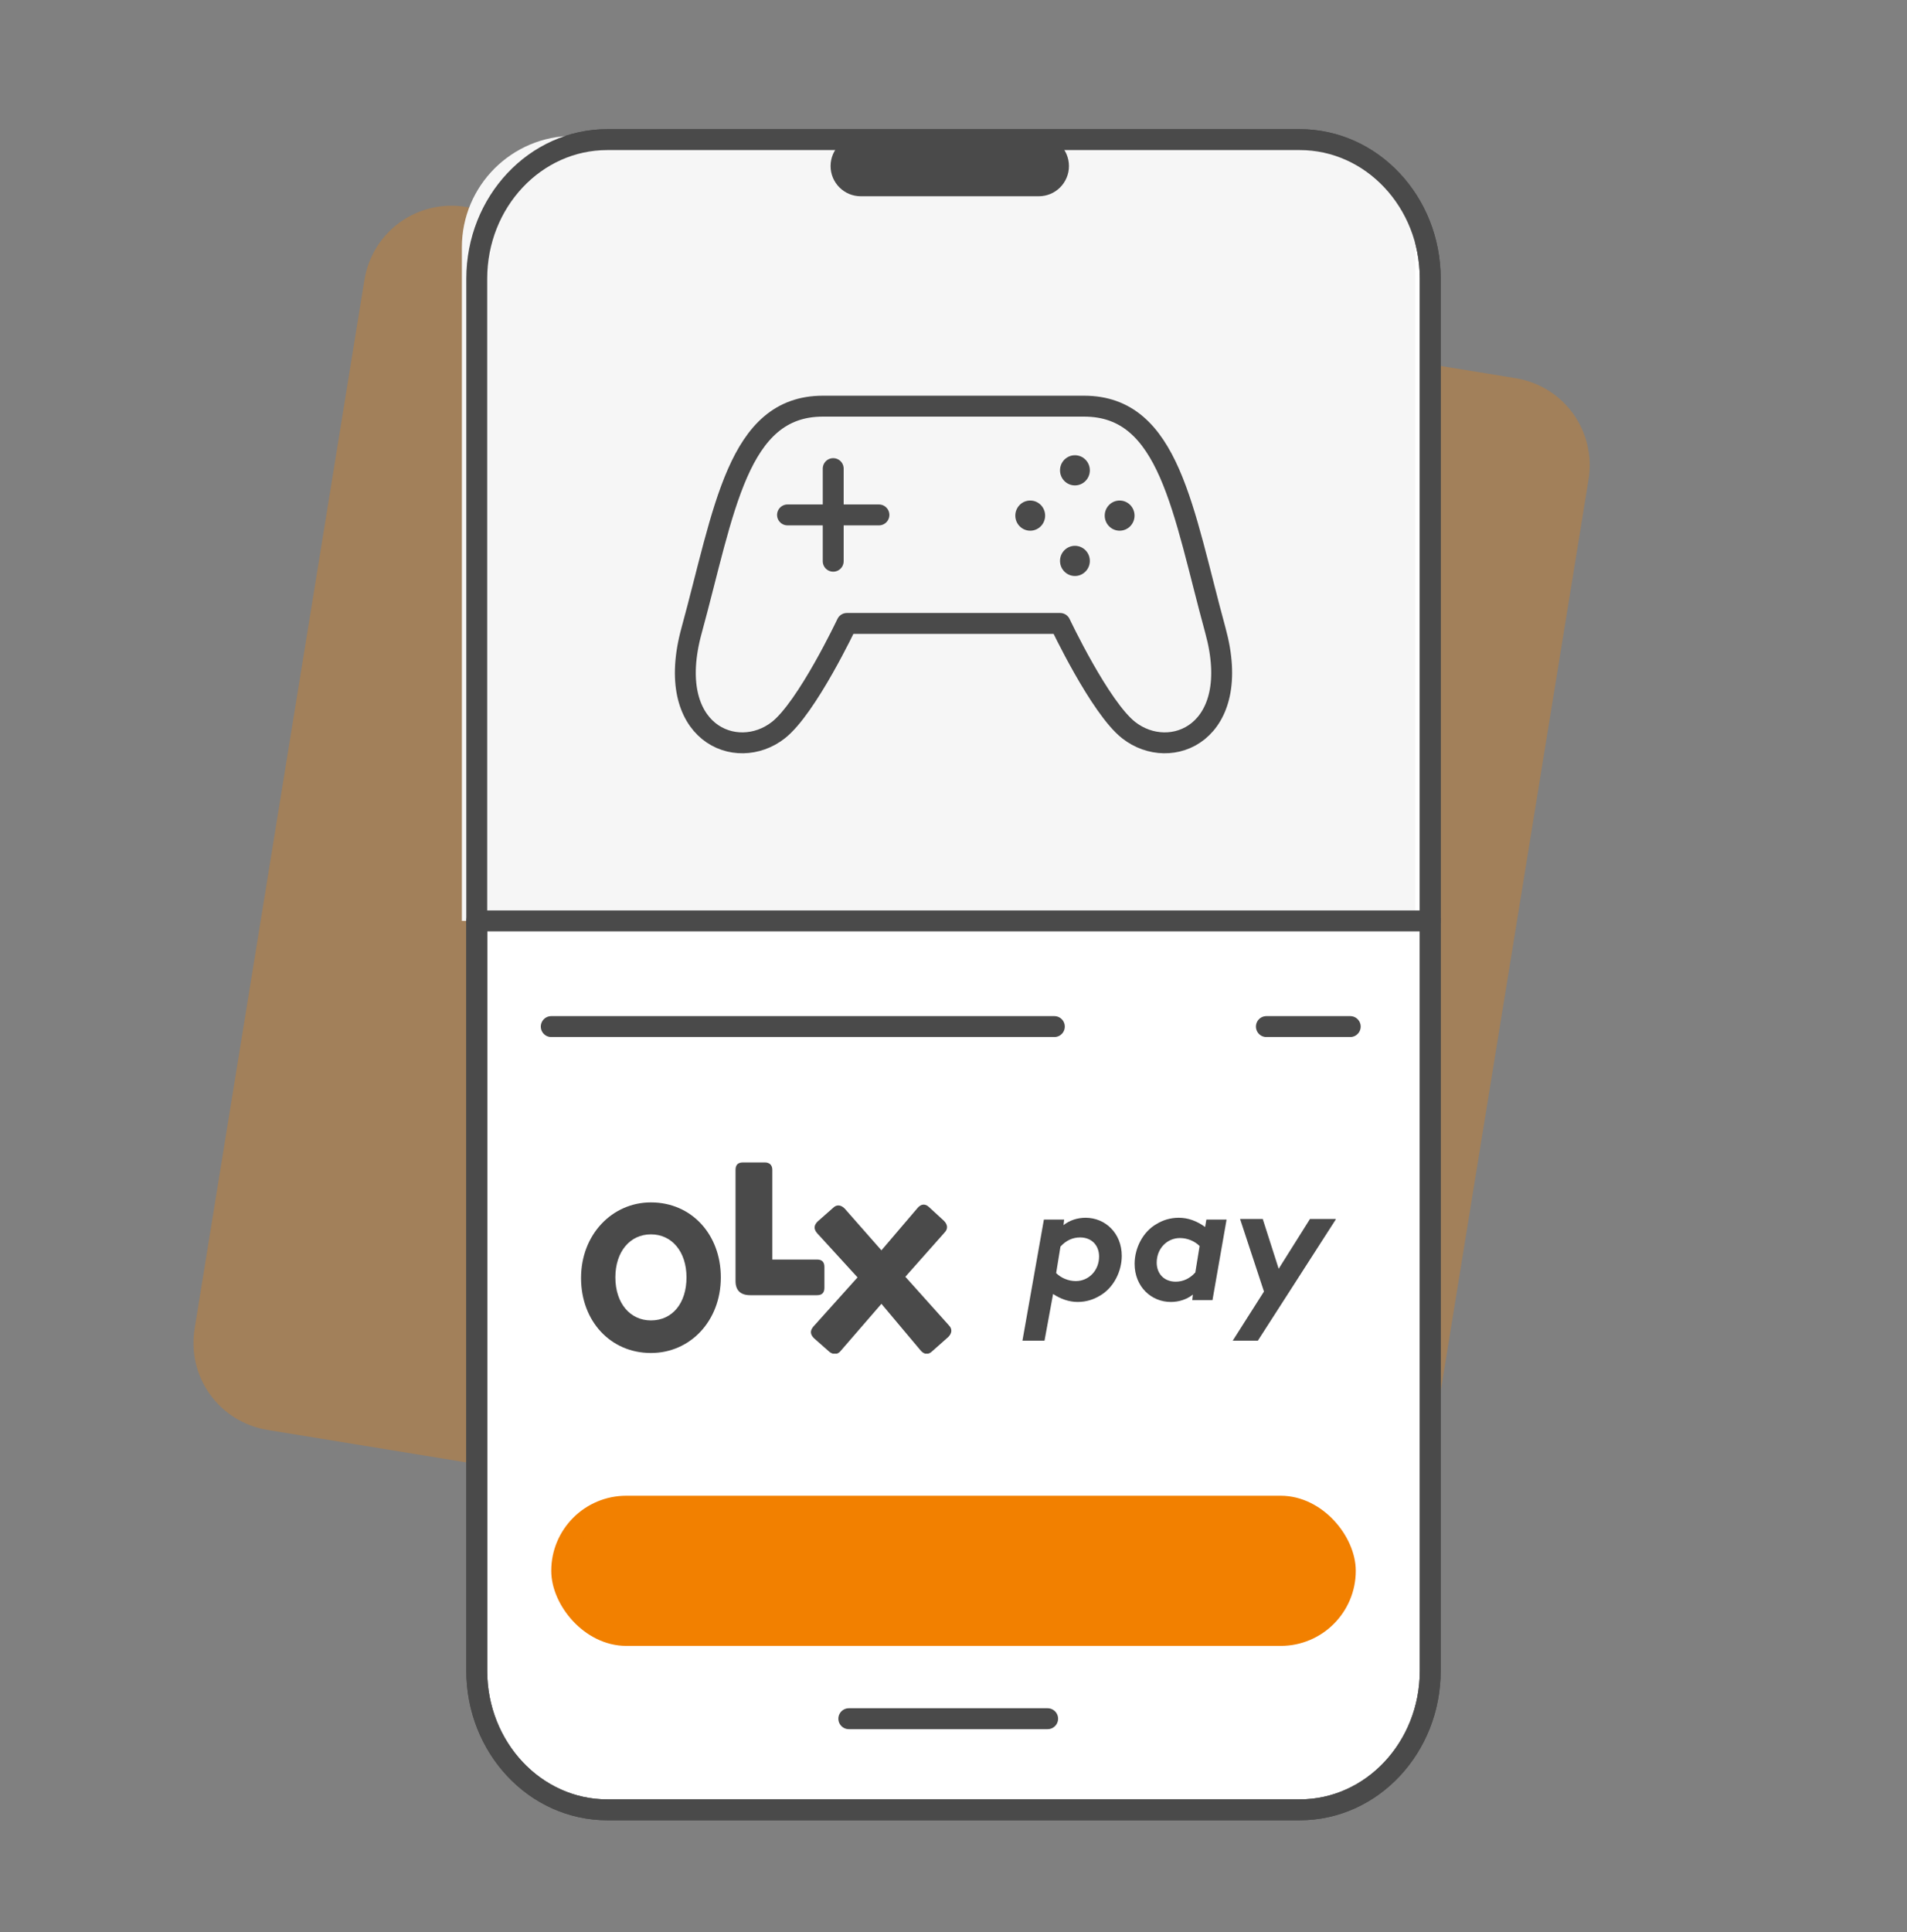
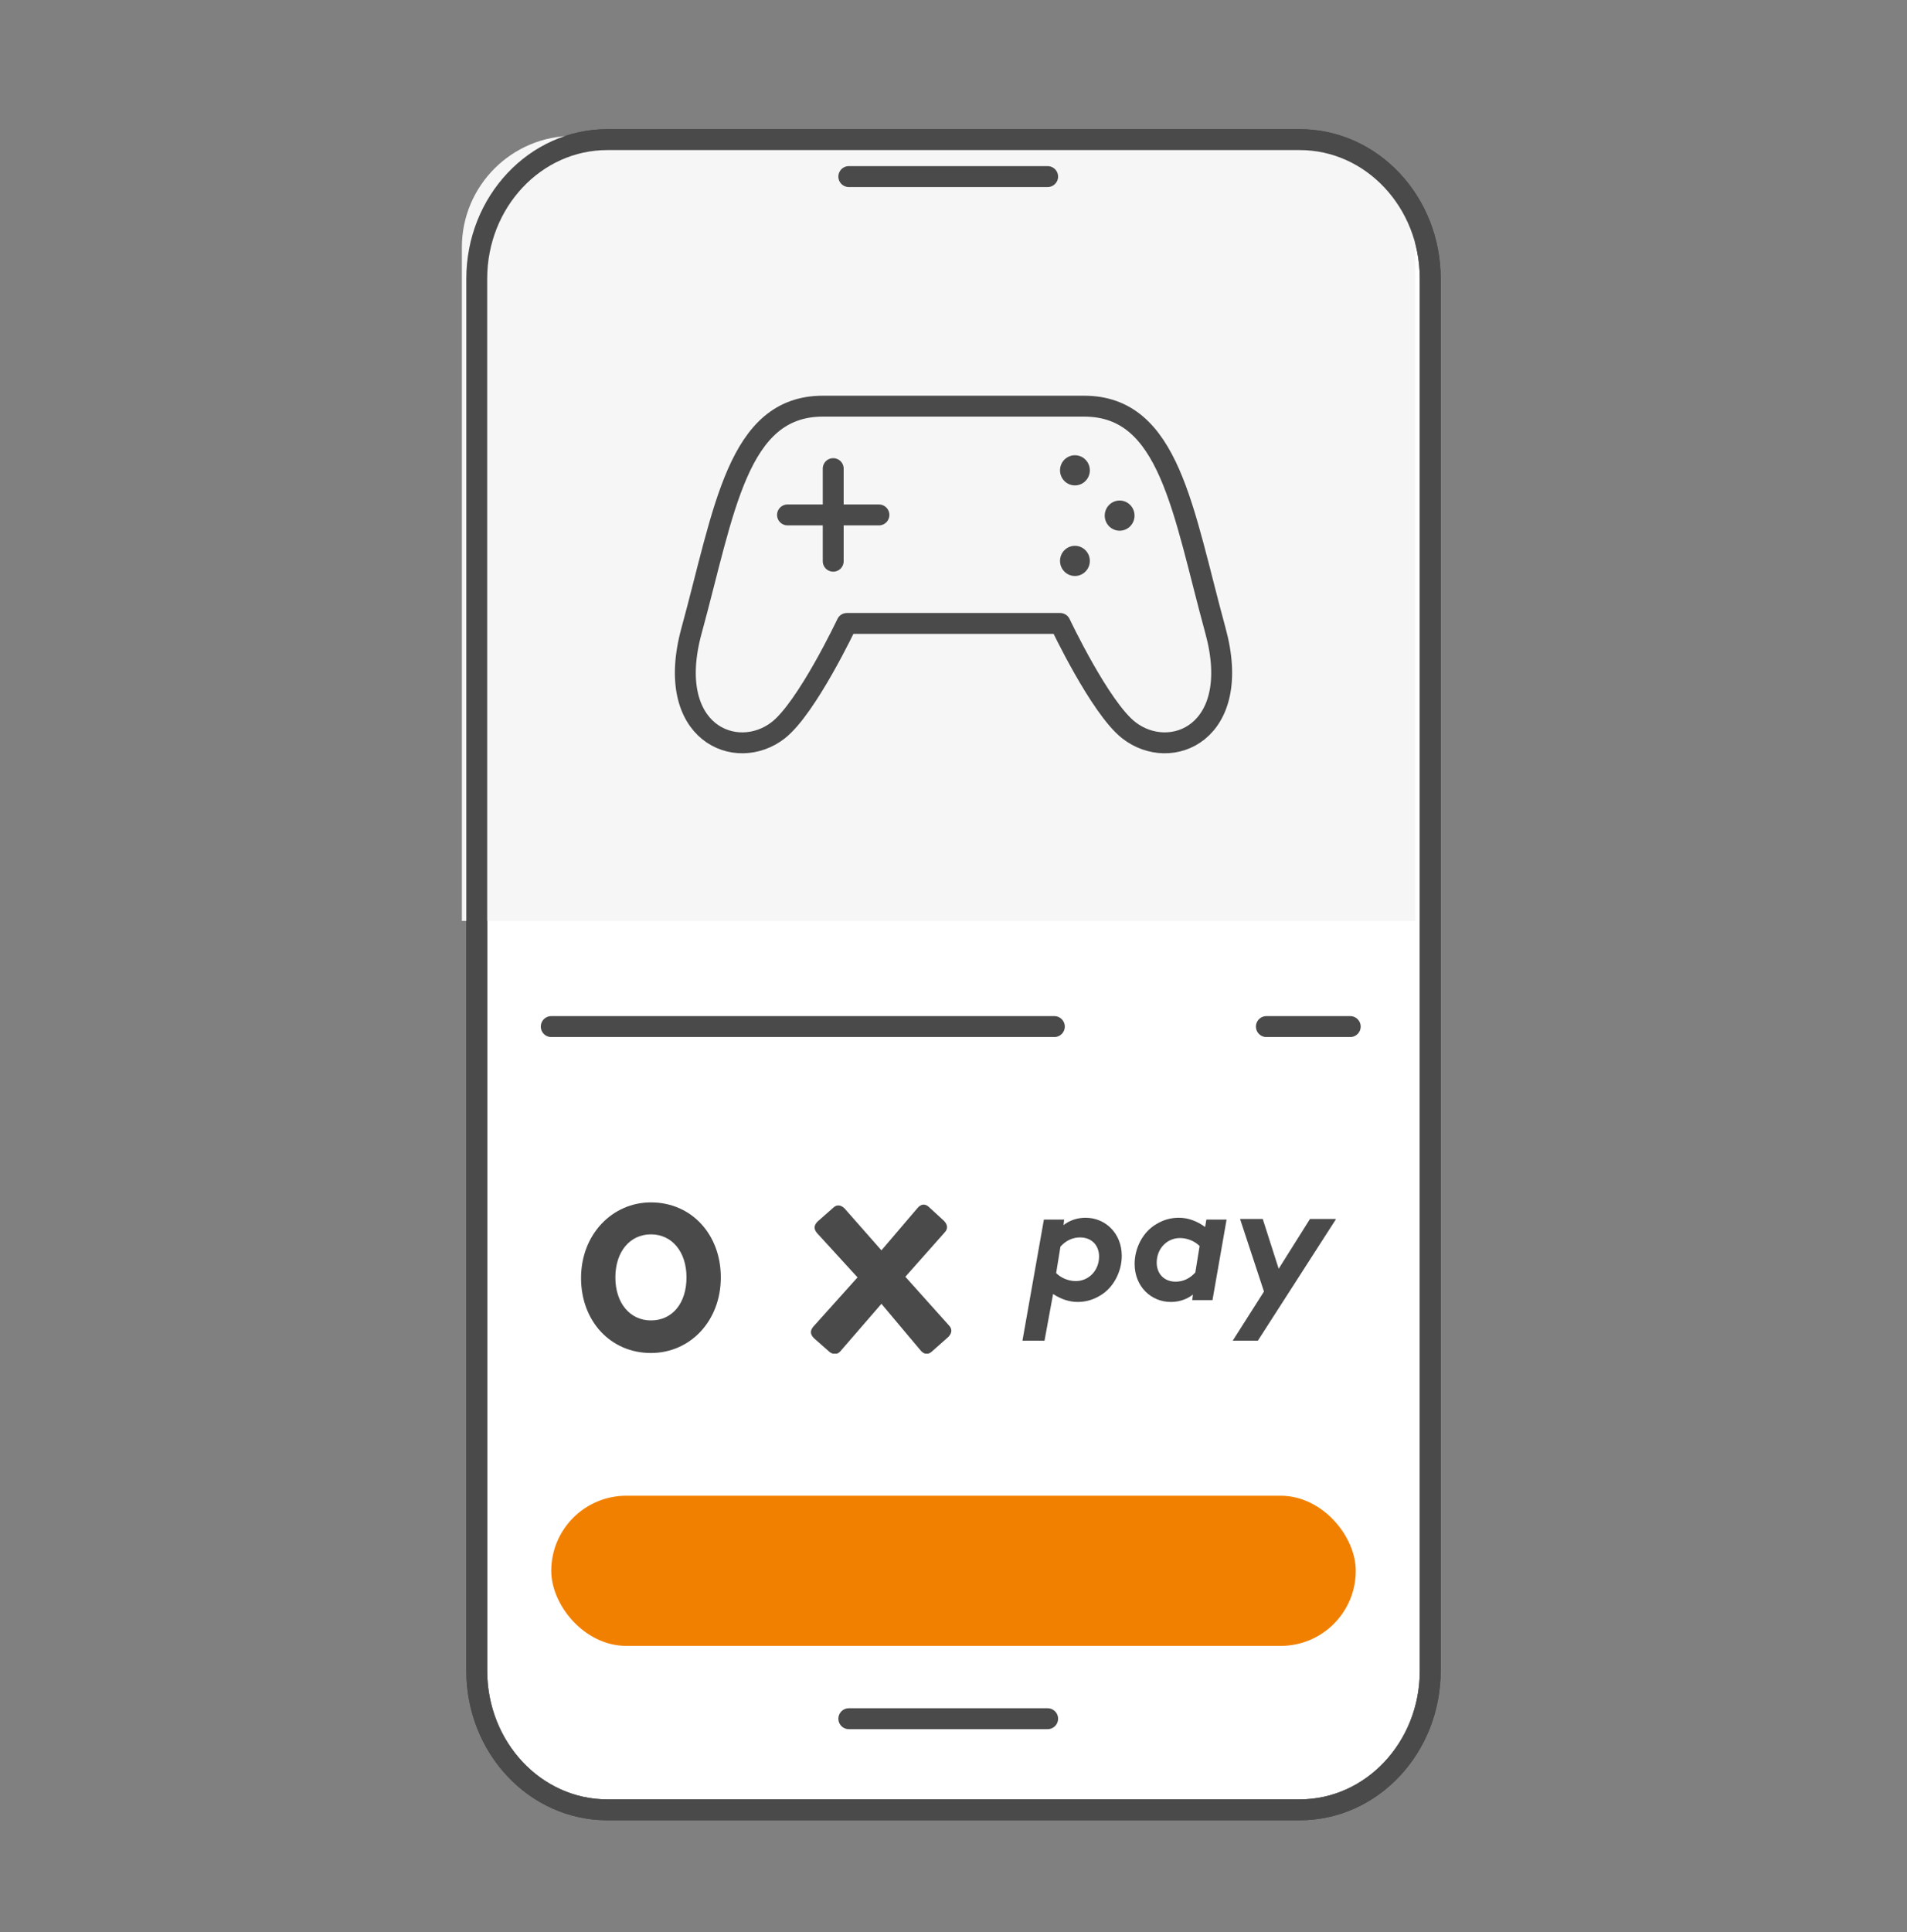
<svg xmlns="http://www.w3.org/2000/svg" width="77" height="78" viewBox="0 0 77 78" fill="none">
  <rect x="0" y="0" width="77" height="78" fill="#808080" stroke="none" />
-   <path opacity="0.3" d="M53.171 64.633L10.799 57.72C8.84 57.394 7.535 55.568 7.861 53.612L14.716 11.288C15.043 9.331 16.871 8.027 18.829 8.353L61.201 15.266C63.16 15.592 64.465 17.418 64.139 19.374L57.284 61.633C57.023 63.59 55.129 64.959 53.171 64.633Z" fill="#F28000" />
  <path fill-rule="evenodd" clip-rule="evenodd" d="M52.48 5.636H24.52C21.61 5.636 19.25 8.149 19.25 11.25V67.44C19.25 70.541 21.61 73.054 24.52 73.054H52.48C55.391 73.054 57.75 70.541 57.75 67.44V47.882V16.503V11.25C57.75 8.149 55.391 5.636 52.48 5.636Z" fill="white" stroke="#4A4A4A" stroke-width="0.844" stroke-linecap="round" stroke-linejoin="round" />
  <path d="M18.649 9.984C18.649 7.499 20.663 5.484 23.149 5.484H52.649C55.134 5.484 57.149 7.499 57.149 9.984V37.172H18.649V9.984Z" fill="#F6F6F6" />
  <path fill-rule="evenodd" clip-rule="evenodd" d="M52.48 5.636H24.52C21.61 5.636 19.25 8.149 19.25 11.25V67.44C19.25 70.541 21.61 73.054 24.52 73.054H52.48C55.391 73.054 57.75 70.541 57.75 67.44V47.882V16.503V11.25C57.75 8.149 55.391 5.636 52.48 5.636Z" stroke="#4A4A4A" stroke-width="0.844" stroke-linecap="round" stroke-linejoin="round" />
  <path fill-rule="evenodd" clip-rule="evenodd" d="M49.076 25.452C47.752 20.612 47.229 16.395 43.775 16.395H33.225C29.771 16.395 29.249 20.612 27.924 25.452C26.794 29.584 29.734 30.796 31.426 29.474C32.588 28.565 34.195 25.165 34.195 25.165H38.5H42.806C42.806 25.165 44.412 28.565 45.575 29.474C47.266 30.796 50.207 29.584 49.076 25.452Z" stroke="#4A4A4A" stroke-width="0.844" stroke-linecap="round" stroke-linejoin="round" />
  <path d="M33.643 18.916V22.654" stroke="#4A4A4A" stroke-width="0.844" stroke-linecap="round" stroke-linejoin="round" />
  <path d="M31.798 20.785H35.489" stroke="#4A4A4A" stroke-width="0.844" stroke-linecap="round" stroke-linejoin="round" />
  <ellipse cx="43.403" cy="18.985" rx="0.602" ry="0.609" fill="#4A4A4A" />
-   <ellipse cx="41.598" cy="20.813" rx="0.609" ry="0.602" transform="rotate(-90 41.598 20.813)" fill="#4A4A4A" />
  <ellipse cx="43.403" cy="22.641" rx="0.602" ry="0.609" fill="#4A4A4A" />
  <ellipse cx="45.208" cy="20.813" rx="0.609" ry="0.602" transform="rotate(-90 45.208 20.813)" fill="#4A4A4A" />
  <path d="M34.273 69.376H42.301" stroke="#4A4A4A" stroke-width="0.844" stroke-linecap="round" stroke-linejoin="round" />
  <path d="M34.273 7.128H42.301" stroke="#4A4A4A" stroke-width="0.844" stroke-linecap="round" stroke-linejoin="round" />
-   <path d="M41.943 5.484H34.756C34.083 5.484 33.537 6.03 33.537 6.703C33.537 7.376 34.083 7.922 34.756 7.922H41.943C42.617 7.922 43.162 7.376 43.162 6.703C43.162 6.03 42.617 5.484 41.943 5.484Z" fill="#4A4A4A" />
  <path d="M51.133 41.438H54.519" stroke="#4A4A4A" stroke-width="0.844" stroke-linecap="round" stroke-linejoin="round" />
  <path d="M22.258 41.438H42.572" stroke="#4A4A4A" stroke-width="0.844" stroke-linecap="round" stroke-linejoin="round" />
-   <path d="M19.25 37.172H57.75" stroke="#4A4A4A" stroke-width="0.844" stroke-linecap="round" stroke-linejoin="round" />
  <rect x="22.68" y="60.798" width="31.641" height="5.217" rx="2.609" fill="#F28000" stroke="#F28000" stroke-width="0.844" />
  <g clip-path="url(#clip0)">
-     <path d="M30.293 52.281H32.991C33.189 52.281 33.288 52.182 33.288 51.984V51.14C33.288 50.941 33.189 50.842 32.991 50.842H31.184V47.22C31.184 47.021 31.061 46.922 30.887 46.922H29.996C29.798 46.922 29.699 47.021 29.699 47.22V51.711C29.699 52.083 29.897 52.281 30.293 52.281Z" fill="#4A4A4A" />
    <path d="M26.283 53.299C25.441 53.299 24.847 52.604 24.847 51.562C24.847 50.52 25.441 49.825 26.283 49.825C27.125 49.825 27.719 50.52 27.719 51.562C27.719 52.604 27.149 53.299 26.283 53.299ZM26.283 54.614C27.867 54.614 29.105 53.324 29.105 51.562C29.105 49.825 27.917 48.535 26.283 48.535C24.724 48.535 23.461 49.825 23.461 51.587C23.461 53.324 24.649 54.614 26.283 54.614Z" fill="#4A4A4A" />
    <path d="M33.957 54.515L35.59 52.629L37.175 54.515C37.323 54.688 37.496 54.688 37.645 54.539L38.288 53.969C38.437 53.82 38.462 53.646 38.313 53.497L36.556 51.537L38.14 49.751C38.288 49.602 38.264 49.428 38.115 49.279L37.521 48.733C37.373 48.584 37.199 48.584 37.051 48.758L35.59 50.47L34.105 48.783C33.957 48.634 33.783 48.609 33.635 48.758L33.016 49.304C32.867 49.453 32.843 49.602 32.991 49.775L34.625 51.562L32.843 53.547C32.694 53.721 32.719 53.87 32.867 54.018L33.486 54.564C33.635 54.688 33.833 54.688 33.957 54.515Z" fill="#4A4A4A" />
    <path d="M41.284 54.117L42.15 49.229H42.967L42.942 49.453C43.19 49.254 43.511 49.155 43.833 49.155C44.625 49.155 45.294 49.775 45.294 50.693C45.294 51.313 44.972 51.983 44.403 52.306C44.155 52.455 43.858 52.554 43.511 52.554C43.165 52.554 42.818 52.43 42.521 52.232L42.175 54.117H41.284ZM42.645 51.388C42.843 51.586 43.14 51.711 43.437 51.711C43.957 51.711 44.378 51.289 44.378 50.718C44.378 50.271 44.081 49.949 43.61 49.949C43.313 49.949 43.041 50.073 42.818 50.321L42.645 51.388Z" fill="#4A4A4A" />
    <path d="M49.526 49.229L48.957 52.48H48.14L48.165 52.256C47.917 52.455 47.596 52.554 47.274 52.554C46.482 52.554 45.813 51.934 45.813 51.016C45.813 50.395 46.135 49.725 46.705 49.403C46.952 49.254 47.249 49.155 47.596 49.155C47.967 49.155 48.314 49.279 48.66 49.527L48.71 49.229H49.526ZM48.437 50.296C48.239 50.098 47.942 49.974 47.645 49.974C47.125 49.974 46.705 50.395 46.705 50.966C46.705 51.413 47.002 51.735 47.472 51.735C47.769 51.735 48.041 51.611 48.264 51.363L48.437 50.296Z" fill="#4A4A4A" />
    <path d="M53.932 49.229L50.789 54.117H49.774L51.036 52.133L50.071 49.205H50.987L51.63 51.214L52.893 49.205H53.932V49.229Z" fill="#4A4A4A" />
  </g>
  <defs>
    <clipPath id="clip0">
      <rect width="30.471" height="7.717" fill="white" transform="translate(23.461 46.922)" />
    </clipPath>
  </defs>
</svg>